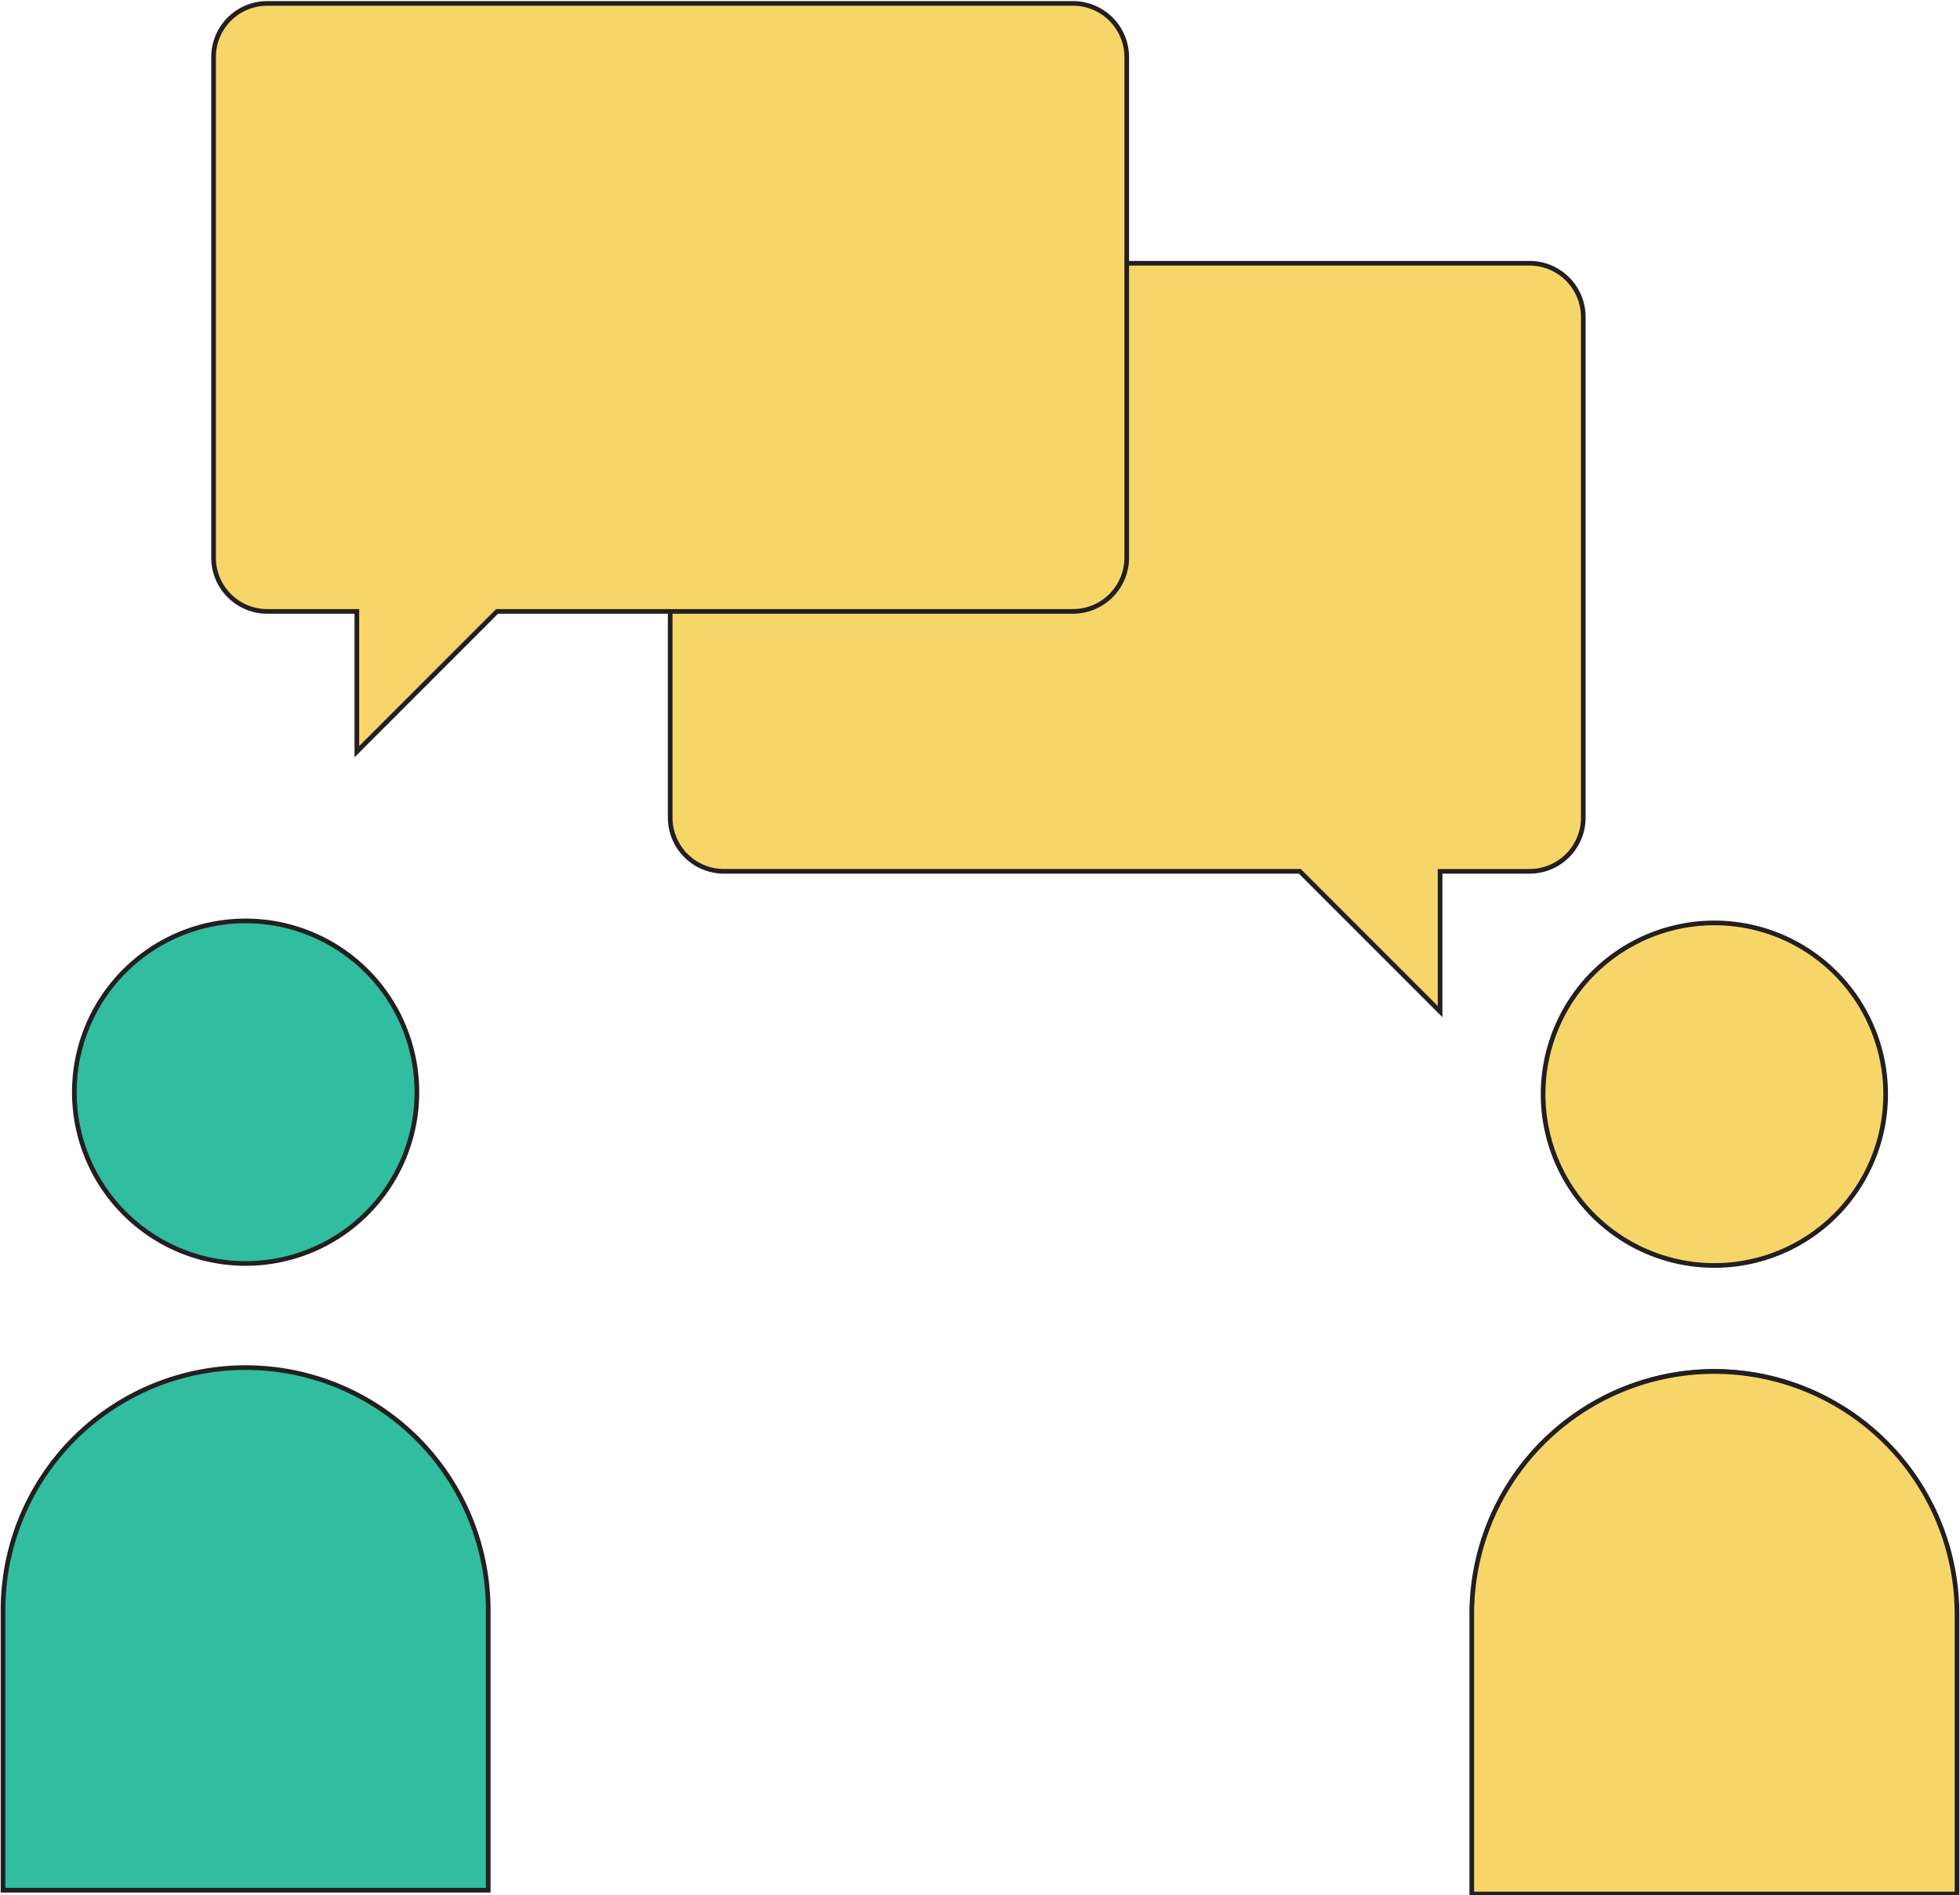
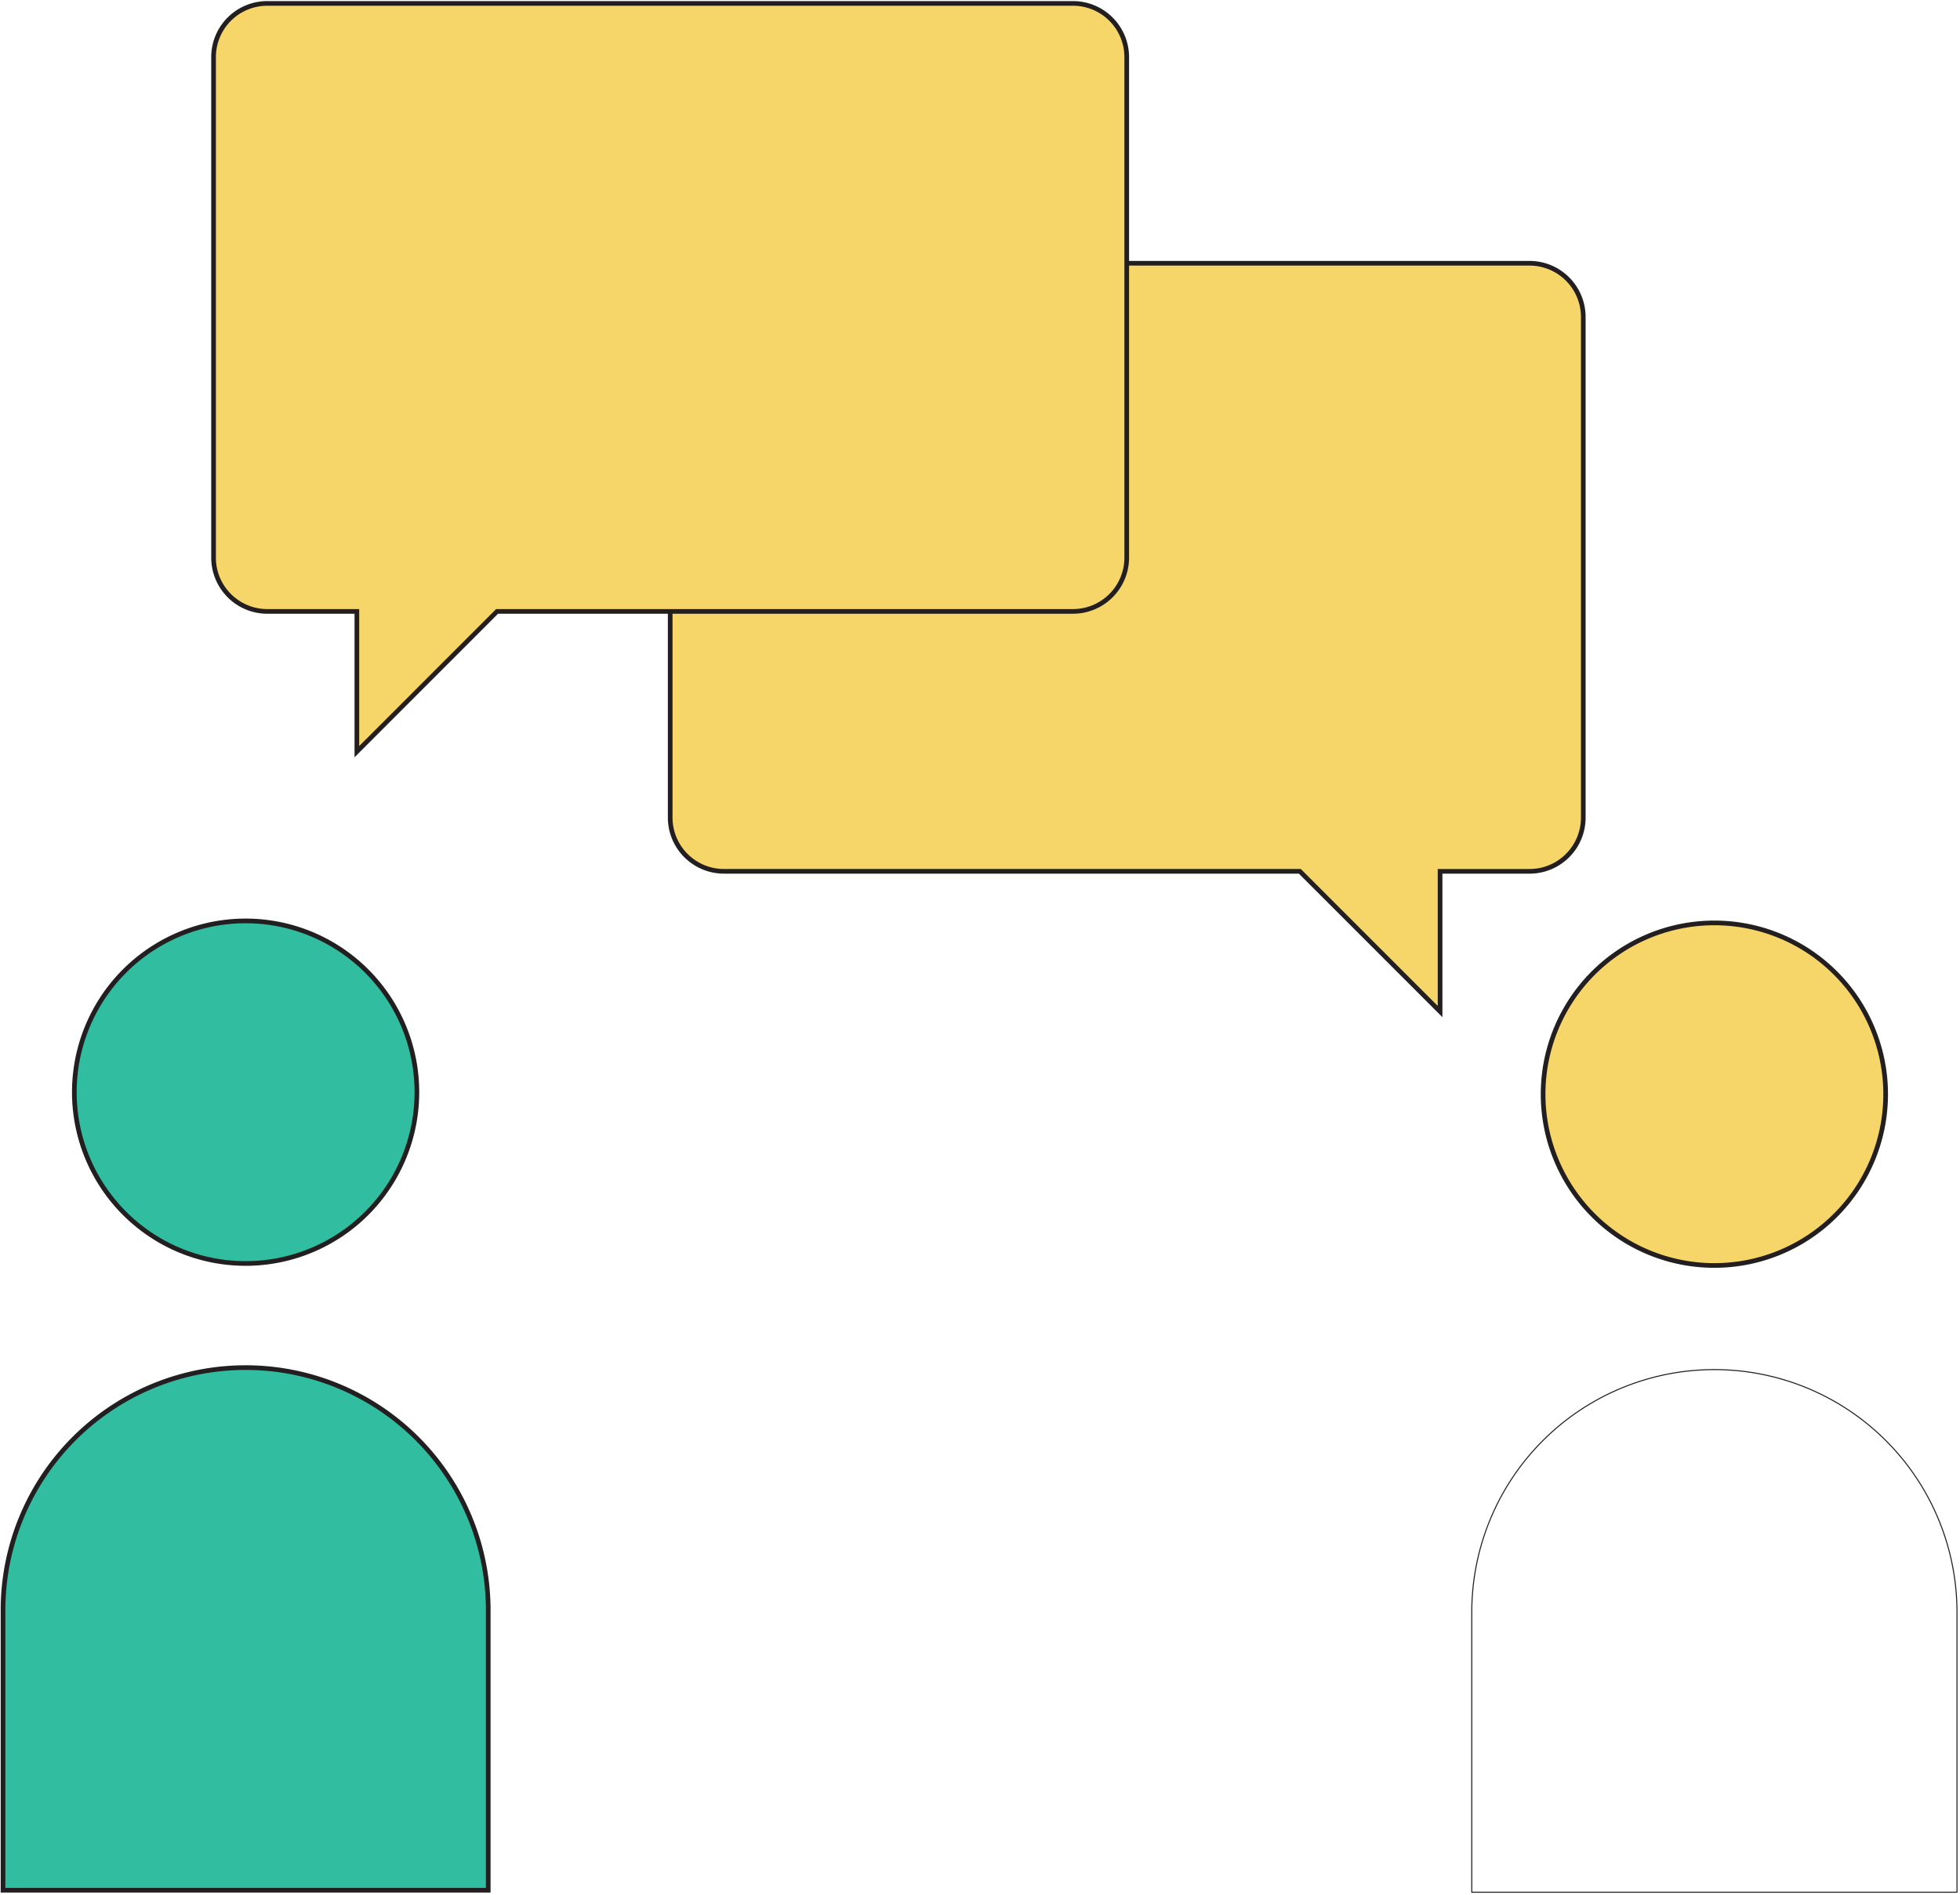
<svg xmlns="http://www.w3.org/2000/svg" width="419.776" height="405.891" viewBox="0 0 419.776 405.891">
  <defs>
    <clipPath id="clip-path">
      <rect id="Rectangle_60" data-name="Rectangle 60" width="419.776" height="405.891" fill="none" />
    </clipPath>
  </defs>
  <g id="Group_233" data-name="Group 233" transform="translate(-789 -1953.773)">
    <g id="Group_231" data-name="Group 231" transform="translate(789 1953.773)">
      <g id="Group_230" data-name="Group 230" transform="translate(0 0)" clip-path="url(#clip-path)">
        <path id="Path_147" data-name="Path 147" d="M208.506,9.6H35.955A11.516,11.516,0,0,0,24.448,21.117V128.323a11.517,11.517,0,0,0,11.507,11.5H159.3l30.036,30.036V139.825h19.169a11.5,11.5,0,0,0,11.5-11.5V21.117A11.515,11.515,0,0,0,208.506,9.6" transform="translate(119.088 46.781)" fill="#f7d669" stroke="#231f20" stroke-width="1" />
        <path id="Path_148" data-name="Path 148" d="M208.506,9.6H35.955A11.516,11.516,0,0,0,24.448,21.117V128.323a11.517,11.517,0,0,0,11.507,11.5H159.3l30.036,30.036V139.825h19.169a11.5,11.5,0,0,0,11.5-11.5V21.117A11.515,11.515,0,0,0,208.506,9.6Z" transform="translate(119.088 46.781)" fill="none" stroke="#231f20" stroke-miterlimit="10" stroke-width="0.25" />
        <path id="Path_149" data-name="Path 149" d="M19.31.125H191.855a11.506,11.506,0,0,1,11.507,11.5V118.832a11.513,11.513,0,0,1-11.507,11.5H68.51L38.479,160.37V130.334H19.3a11.515,11.515,0,0,1-11.513-11.5V11.626a11.5,11.5,0,0,1,11.5-11.5Z" transform="translate(37.951 0.608)" fill="#f7d669" stroke="#231f20" stroke-width="1" />
        <path id="Path_150" data-name="Path 150" d="M19.31.125H191.855a11.506,11.506,0,0,1,11.507,11.5V118.832a11.513,11.513,0,0,1-11.507,11.5H68.51L38.479,160.37V130.334H19.3a11.515,11.515,0,0,1-11.513-11.5V11.626a11.5,11.5,0,0,1,11.5-11.5Z" transform="translate(37.951 0.608)" fill="none" stroke="#231f20" stroke-miterlimit="10" stroke-width="0.25" />
        <g id="Group_232" data-name="Group 232" transform="translate(0 11.315)">
          <path id="Path_151" data-name="Path 151" d="M39.395,31.666A36.682,36.682,0,1,1,2.712,68.349,36.68,36.68,0,0,1,39.395,31.666" transform="translate(13.21 154.246)" fill="#31bda0" stroke="#231f20" stroke-width="1" />
          <path id="Path_152" data-name="Path 152" d="M52.069,47.96h0a51.957,51.957,0,0,1,51.959,51.959v59.967H.11V99.919A51.957,51.957,0,0,1,52.069,47.96" transform="translate(0.536 233.616)" fill="#31bda0" stroke="#231f20" stroke-width="1" />
        </g>
        <path id="Path_154" data-name="Path 154" d="M92.973,33.666A36.682,36.682,0,1,1,56.291,70.349,36.68,36.68,0,0,1,92.973,33.666" transform="translate(274.198 163.989)" fill="#f7d669" stroke="#231f20" stroke-width="1" />
        <circle id="Ellipse_20" data-name="Ellipse 20" cx="36.682" cy="36.682" r="36.682" transform="translate(330.488 197.657)" fill="none" stroke="#231f20" stroke-miterlimit="10" stroke-width="0.22" />
-         <path id="Path_155" data-name="Path 155" d="M105.648,49.96h0a51.957,51.957,0,0,1,51.959,51.959v59.967H53.689V101.919A51.957,51.957,0,0,1,105.648,49.96" transform="translate(261.523 243.767)" fill="#f7d669" stroke="#231f20" stroke-width="1" />
-         <path id="Path_156" data-name="Path 156" d="M105.648,49.96h0a51.957,51.957,0,0,1,51.959,51.959v59.967H53.689V101.919A51.957,51.957,0,0,1,105.648,49.96Z" transform="translate(261.523 243.358)" fill="none" stroke="#231f20" stroke-miterlimit="10" stroke-width="0.22" />
+         <path id="Path_156" data-name="Path 156" d="M105.648,49.96a51.957,51.957,0,0,1,51.959,51.959v59.967H53.689V101.919A51.957,51.957,0,0,1,105.648,49.96Z" transform="translate(261.523 243.358)" fill="none" stroke="#231f20" stroke-miterlimit="10" stroke-width="0.22" />
      </g>
    </g>
  </g>
</svg>